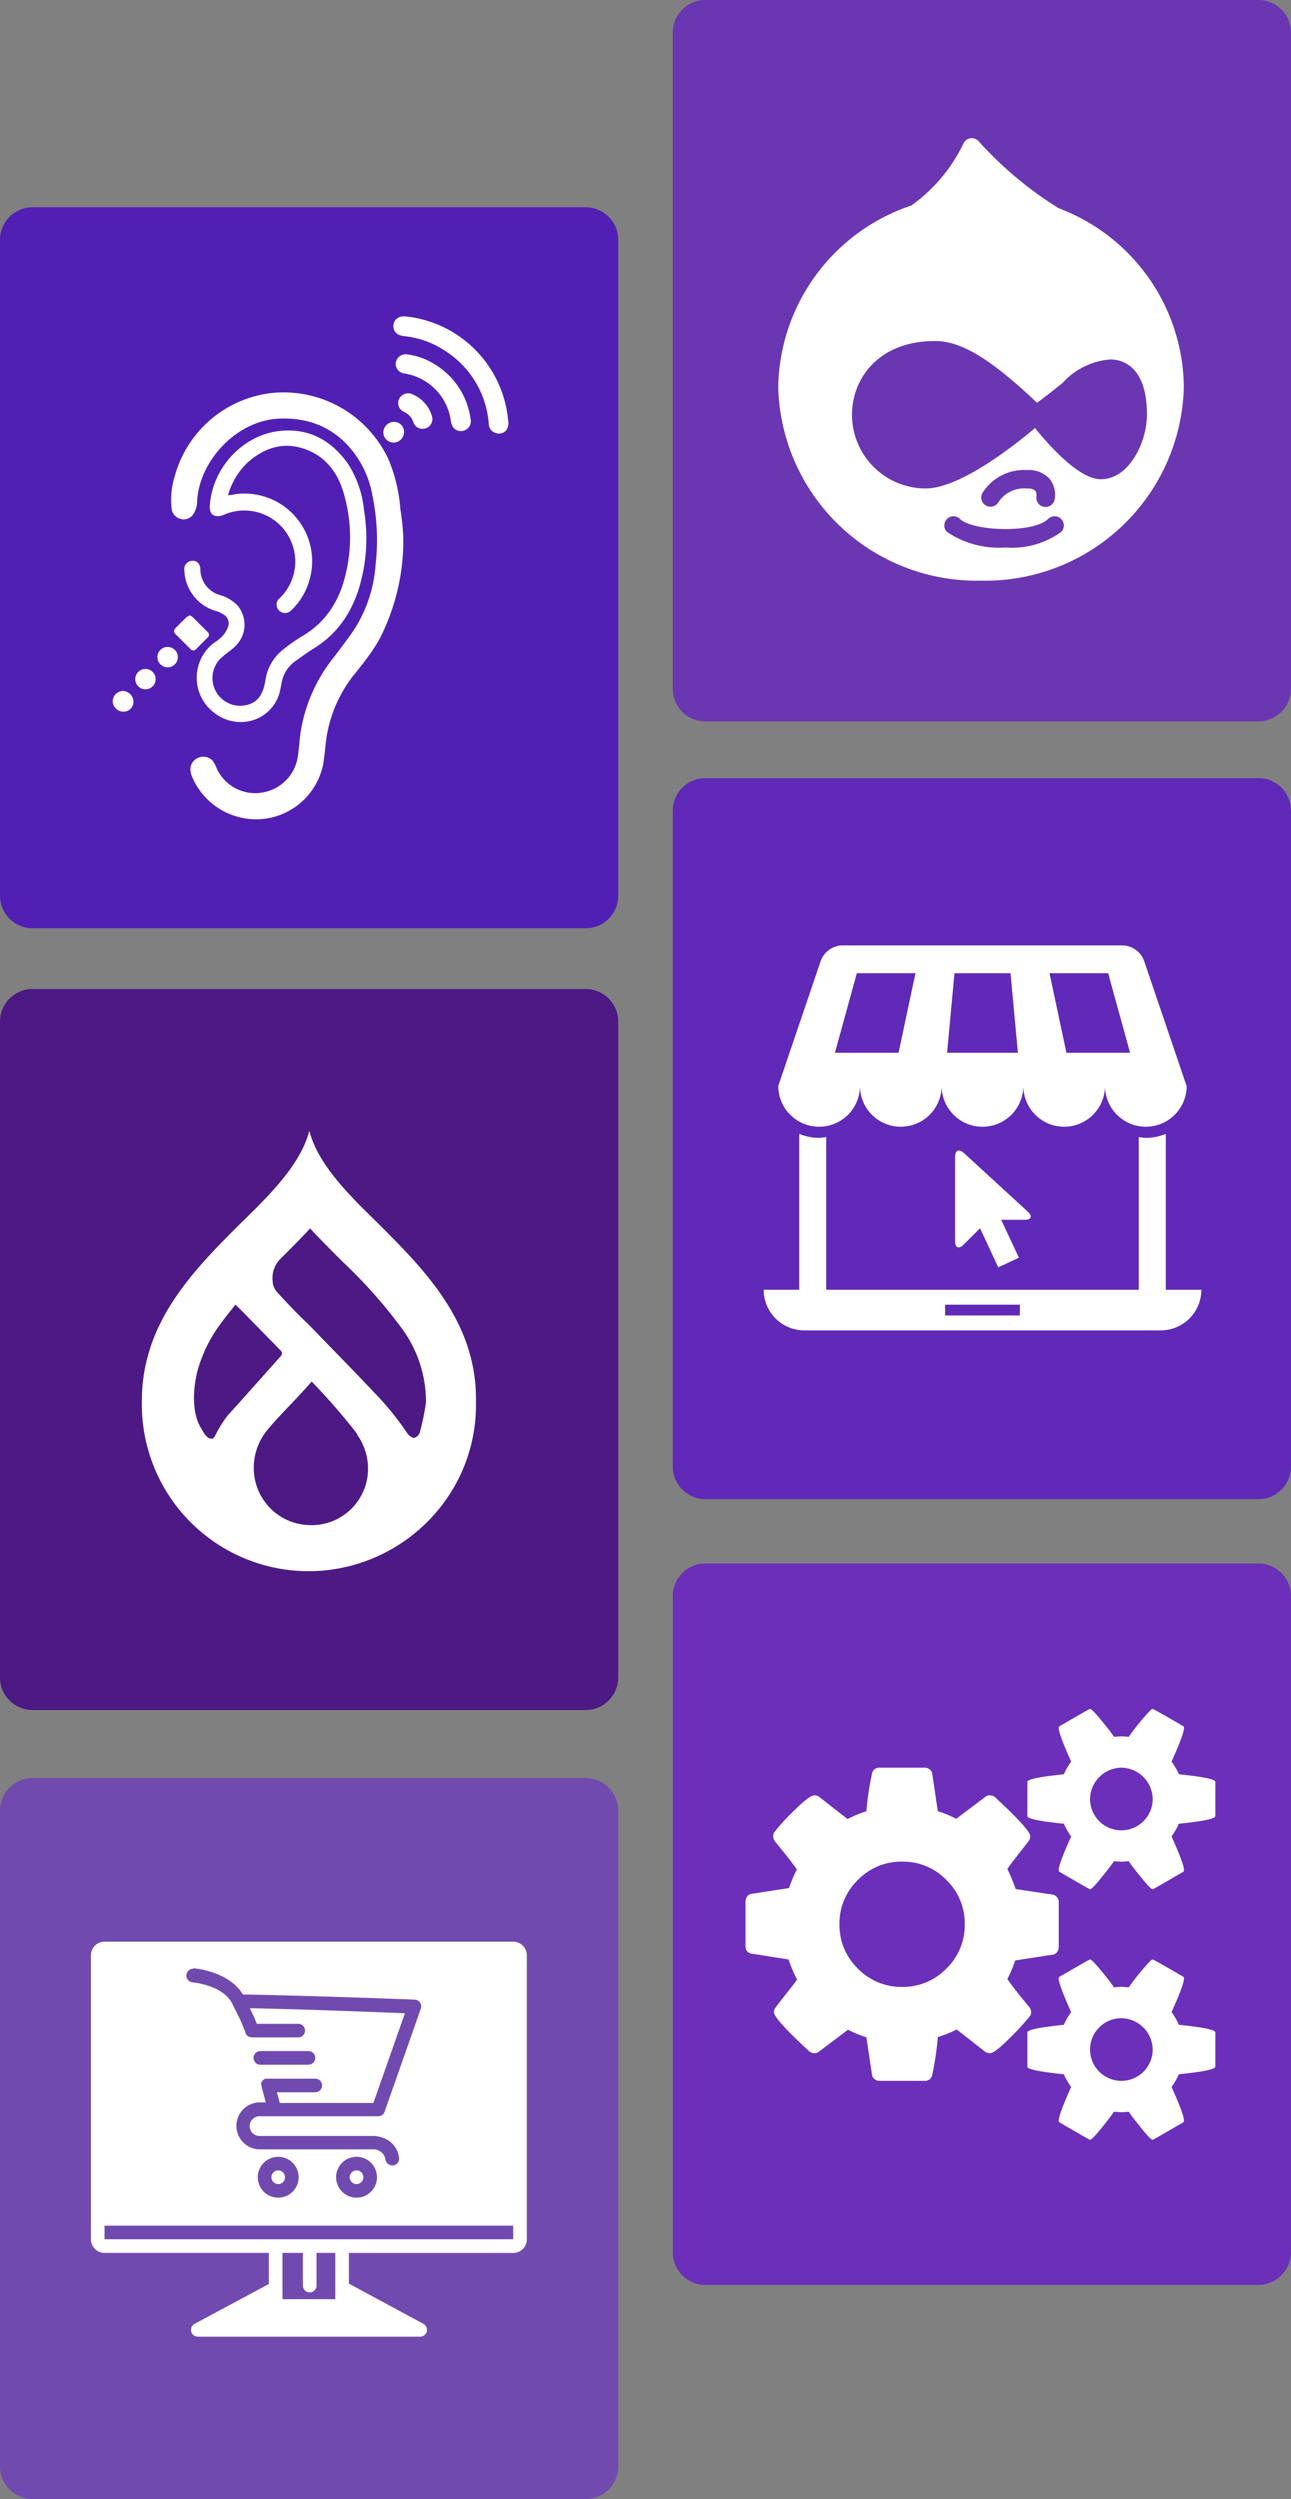
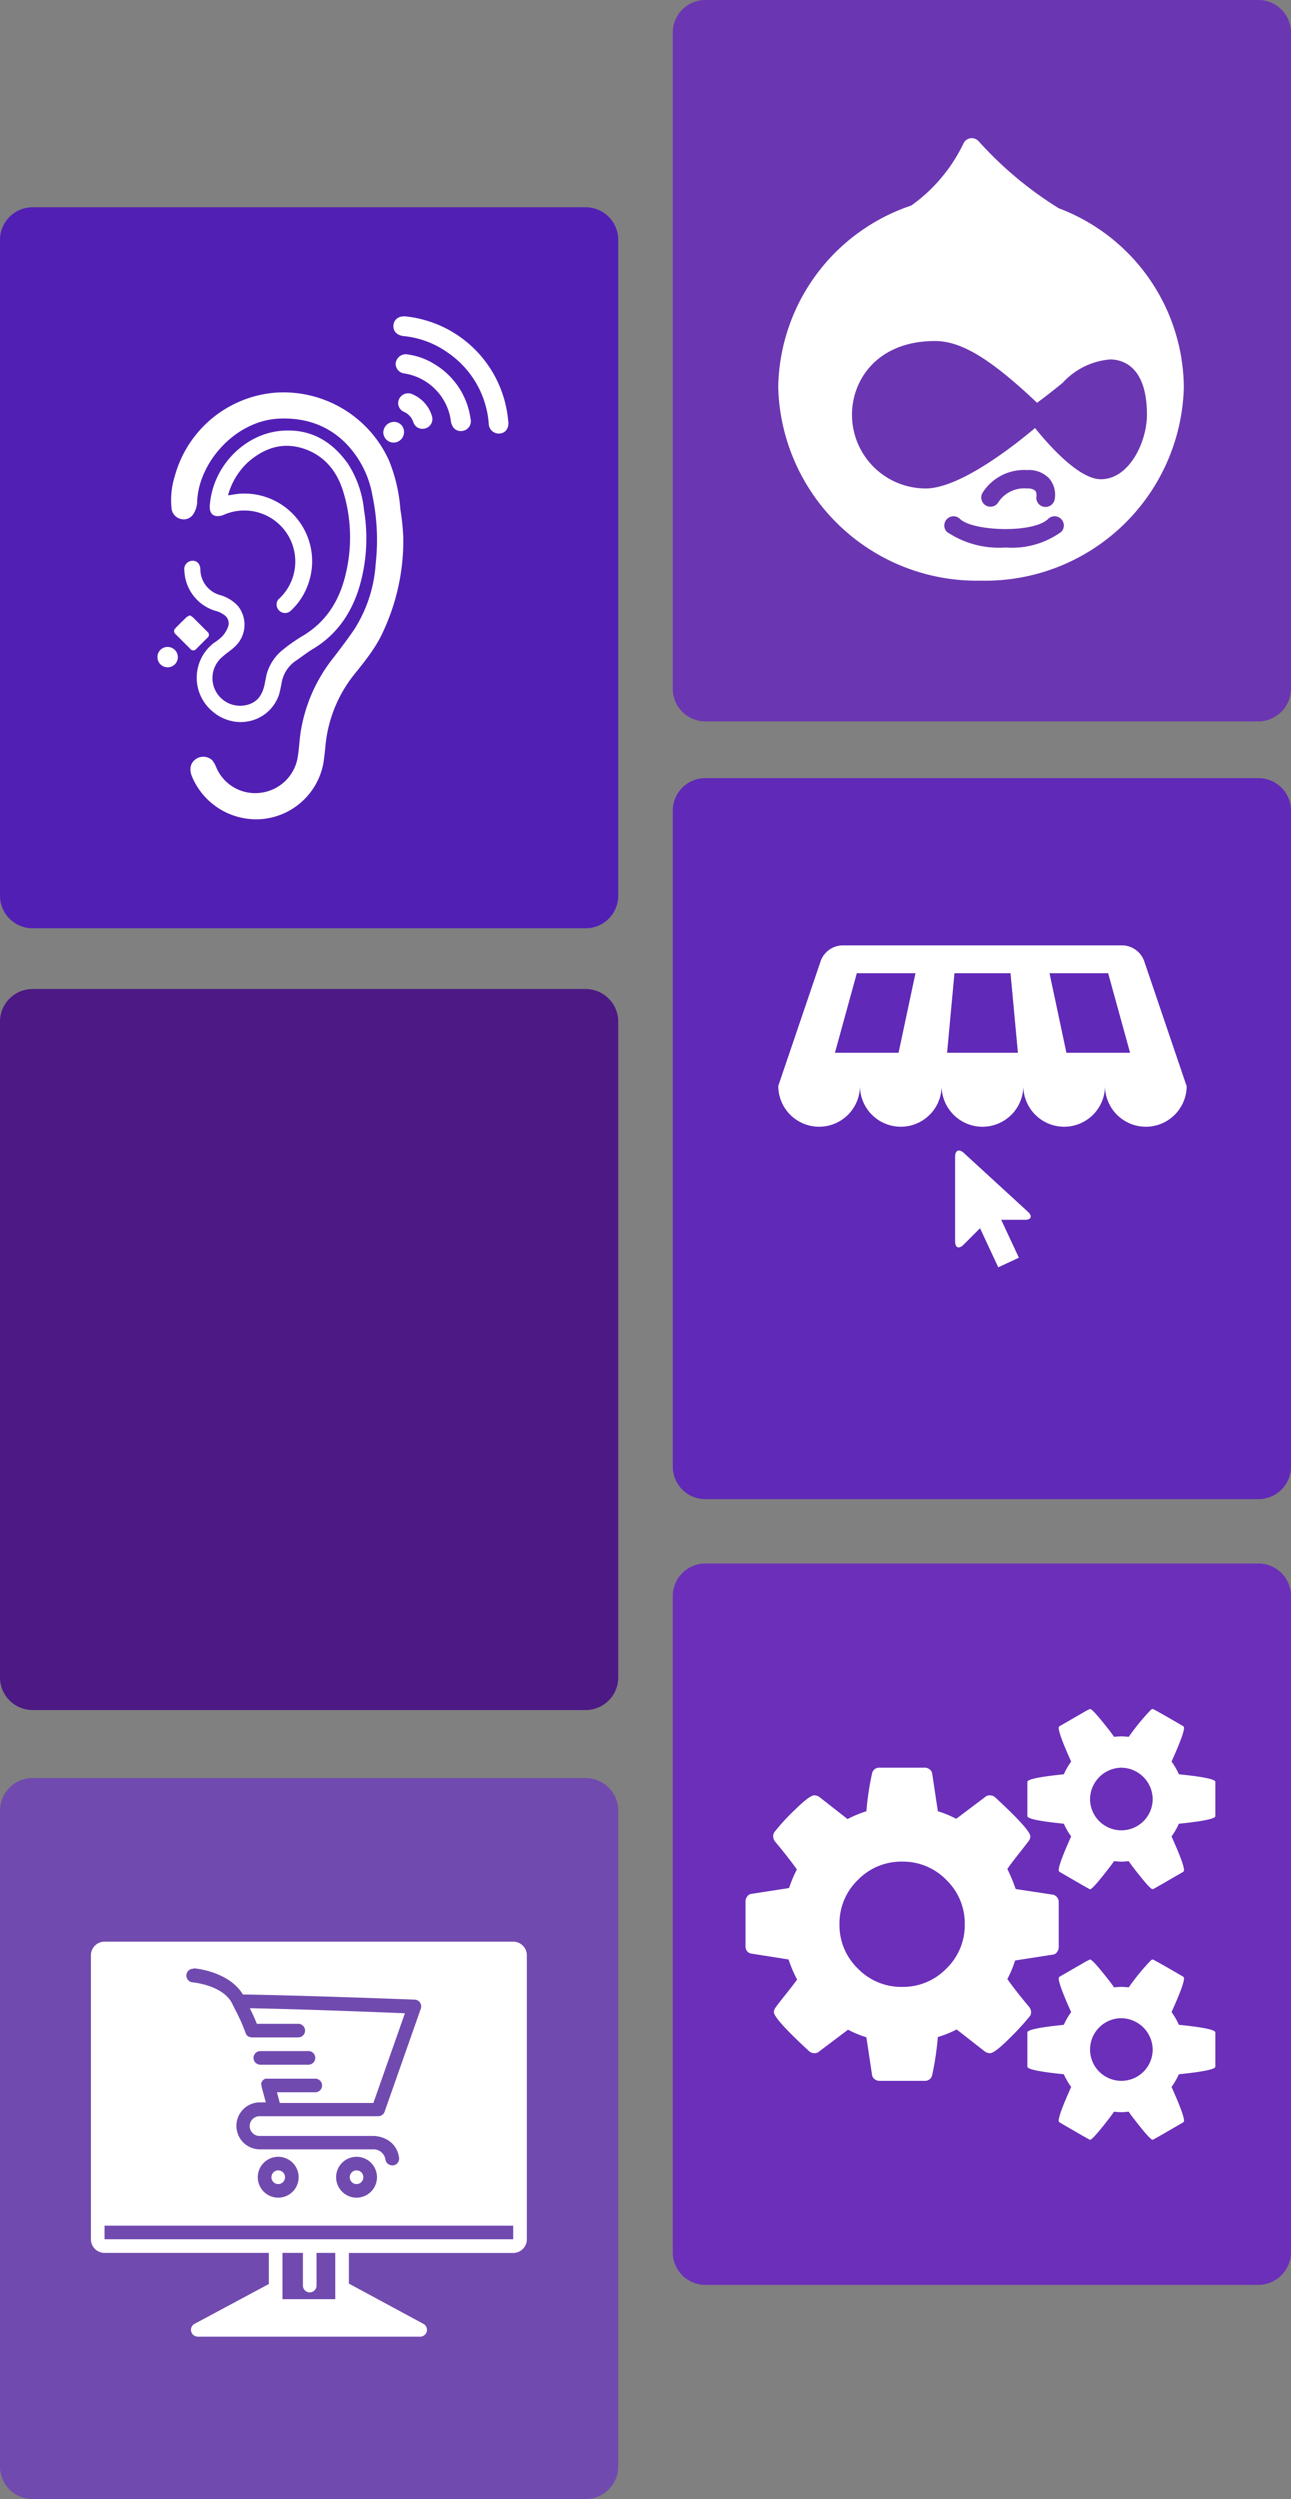
<svg xmlns="http://www.w3.org/2000/svg" width="355" height="687.301" viewBox="0 0 355 687.301">
  <rect x="0" y="0" width="355" height="687.301" fill="#808080" stroke="none" />
  <g id="ecommerce-drupal-commerce" transform="translate(-123 -81.999)">
    <path id="Path_4063" data-name="Path 4063" d="M161,867.8H9a8.963,8.963,0,0,1-9-9V678.5a8.963,8.963,0,0,1,9-9H161a8.963,8.963,0,0,1,9,9V858.8A8.963,8.963,0,0,1,161,867.8Z" transform="translate(123 -530.5)" fill="#521fb5" />
    <path id="Path_4074" data-name="Path 4074" d="M346,811.2H194a8.963,8.963,0,0,1-9-9V621.8a8.963,8.963,0,0,1,9-9H346a8.963,8.963,0,0,1,9,9V802.2A9.026,9.026,0,0,1,346,811.2Z" transform="translate(123 -530.801)" fill="#6b36b2" />
    <path id="Path_4076" data-name="Path 4076" d="M161,1083.5H9a8.963,8.963,0,0,1-9-9V894.2a8.963,8.963,0,0,1,9-9H161a8.963,8.963,0,0,1,9,9v180.3A8.963,8.963,0,0,1,161,1083.5Z" transform="translate(123 -531.201)" fill="#4c1985" />
    <path id="Path_4082" data-name="Path 4082" d="M346,1025H194a8.963,8.963,0,0,1-9-9V835.7a8.963,8.963,0,0,1,9-9H346a8.963,8.963,0,0,1,9,9V1016A8.963,8.963,0,0,1,346,1025Z" transform="translate(123 -530.7)" fill="#6029b7" />
    <path id="Path_4085" data-name="Path 4085" d="M161,1299.8H9a8.963,8.963,0,0,1-9-9V1110.5a8.963,8.963,0,0,1,9-9H161a8.963,8.963,0,0,1,9,9v180.3A8.963,8.963,0,0,1,161,1299.8Z" transform="translate(123 -530.5)" fill="#714aaf" />
    <path id="Path_4090" data-name="Path 4090" d="M346,1240.7H194a8.963,8.963,0,0,1-9-9V1051.3a8.963,8.963,0,0,1,9-9H346a8.963,8.963,0,0,1,9,9v180.3A9.048,9.048,0,0,1,346,1240.7Z" transform="translate(123 -530.301)" fill="#6b2fba" />
    <g id="Group_16459" data-name="Group 16459" transform="translate(-331 -1004)">
      <path id="Path_4045" data-name="Path 4045" d="M98.556,19.284A101.532,101.532,0,0,1,76.528.871,2.6,2.6,0,0,0,74.272.019a2.535,2.535,0,0,0-1.937,1.435A44.558,44.558,0,0,1,57.984,18.528,53.571,53.571,0,0,0,21.4,68.459,54.605,54.605,0,0,0,77.167,121.69a54.605,54.605,0,0,0,55.766-53.231A53.1,53.1,0,0,0,98.556,19.284Z" transform="translate(646.599 1124)" fill="#fff" />
      <g id="Group_16451" data-name="Group 16451" transform="translate(688.279 1179.785)">
        <path id="Path_4046" data-name="Path 4046" d="M177.71,239.817a19.867,19.867,0,0,0-13.069,6.454c-1.876,1.521-4.157,3.356-7.011,5.465-12.831-12.137-20.841-16.988-28.081-16.988-15.675,0-22.813,10.509-22.813,20.278A20.278,20.278,0,0,0,127.013,275.3c9.43,0,24.446-11.883,30.058-16.618,3.767,4.689,12.066,14.083,18.1,14.083,7.853,0,12.674-10.332,12.674-17.744C187.849,241.3,180.751,239.817,177.71,239.817Z" transform="translate(-106.735 -234.747)" fill="#6b36b2" />
        <path id="Path_4047" data-name="Path 4047" d="M273.692,394.135a2.091,2.091,0,0,0,.3,0,2.535,2.535,0,0,0,2.535-2.236,6.94,6.94,0,0,0-1.521-5.577A7.68,7.68,0,0,0,268.921,384a13.516,13.516,0,0,0-12.167,6.109,2.535,2.535,0,0,0,4.091,2.991,8.5,8.5,0,0,1,8.076-4.03,3.148,3.148,0,0,1,2.251.619,2.231,2.231,0,0,1,.3,1.617,2.535,2.535,0,0,0,2.2,2.832Z" transform="translate(-220.76 -348.508)" fill="#6b36b2" />
        <path id="Path_4048" data-name="Path 4048" d="M242.115,438.246c-4.056,4.056-20.867,3.437-24.3,0a2.535,2.535,0,0,0-3.584,3.584,25.617,25.617,0,0,0,16.152,4.3,23.092,23.092,0,0,0,15.315-4.3,2.535,2.535,0,0,0-3.584-3.584Z" transform="translate(-188.144 -389.344)" fill="#6b36b2" />
      </g>
    </g>
-     <path id="drupal_1_" data-name="drupal (1)" d="M65.042,25.529C56.531,17.238,48.458,9.164,46.057,0c-2.4,9.164-10.474,17.24-18.985,25.531C14.417,38.187.016,52.588.016,74.19a45.876,45.876,0,0,0,44.951,46.915c25.312.437,46.478-19.639,46.915-44.951V74.191c.217-21.6-14.184-36-26.84-48.661ZM23.582,78.335a30.6,30.6,0,0,0-3.492,5.674c-.219.219-.437.655-.872.655l-.218,0c-1.091,0-2.183-1.964-2.183-1.964-.219-.437-.655-1.09-.872-1.527l-.219-.435c-2.838-6.111-.437-14.62-.437-14.62a38.657,38.657,0,0,1,5.456-11.783c1.527-2.183,3.274-4.364,5.019-6.546l2.183,2.183L38.2,60.443a1.053,1.053,0,0,1,0,1.527l-10.693,12-3.929,4.362Zm22.912,30.113A15.7,15.7,0,0,1,30.782,92.519a16.341,16.341,0,0,1,3.929-10.474c3.274-3.929,7.419-7.855,12-13.092a178.043,178.043,0,0,1,12,13.748,4.761,4.761,0,0,1,.655,1.091,16.116,16.116,0,0,1,2.836,8.947A15.511,15.511,0,0,1,46.494,108.45ZM76.389,83.135a2.3,2.3,0,0,1-1.527,1.309l-.219,0a3.925,3.925,0,0,1-1.527-1.091A80.459,80.459,0,0,0,63.734,71.79l-4.145-4.364-13.966-14.4c-2.836-2.618-5.674-5.674-8.292-8.51a.214.214,0,0,0-.218-.218,6.826,6.826,0,0,1-1.091-2.183v-.437A7.4,7.4,0,0,1,38.2,35.13c2.618-2.618,5.456-5.456,8.073-8.291,2.836,3.055,5.891,6.11,8.947,9.164A136.057,136.057,0,0,1,71.809,54.77a34.121,34.121,0,0,1,6.328,19.857,65.952,65.952,0,0,1-1.747,8.509Z" transform="translate(162 393)" fill="#fff" />
    <g id="Group_16481" data-name="Group 16481" transform="translate(123.4 -530.473)">
      <g id="Group_16464" data-name="Group 16464">
        <path id="Path_4096" data-name="Path 4096" d="M110.5,760.4a59.234,59.234,0,0,1-5.6,25.9c-1.9,4.2-4.8,7.8-7.6,11.3a36.839,36.839,0,0,0-8.1,19c-.2,2-.4,4-.7,5.9A18.883,18.883,0,0,1,72,837.7a19.136,19.136,0,0,1-19.7-11.9c-.7-1.9-.3-3.6,1.2-4.6a3.608,3.608,0,0,1,4.5.4,7.814,7.814,0,0,1,1.1,2,11.611,11.611,0,0,0,12.2,6.9,11.778,11.778,0,0,0,10.1-9.4c.4-2.2.5-4.5.8-6.8a43.694,43.694,0,0,1,9.3-21.2c1.9-2.5,3.8-5,5.5-7.5a38.052,38.052,0,0,0,5.9-18,59.83,59.83,0,0,0-.9-18.9,27.2,27.2,0,0,0-7.2-14.2c-5-5.1-11.3-7.2-18.4-6.9-12.1.5-22.4,12.2-22.6,23.2a6.682,6.682,0,0,1-1,3,3.117,3.117,0,0,1-3.5,1.4,3.315,3.315,0,0,1-2.5-2.7,21.934,21.934,0,0,1,.9-9.2,31.278,31.278,0,0,1,27.2-22.8,31.811,31.811,0,0,1,31.7,18.7,44.315,44.315,0,0,1,3.1,13.4A64.317,64.317,0,0,1,110.5,760.4Z" fill="#fff" />
        <path id="Path_4097" data-name="Path 4097" d="M62.3,748.7c1-.1,1.8-.3,2.7-.4A18.623,18.623,0,0,1,84,774a17.878,17.878,0,0,1-4.4,6.4,2.293,2.293,0,0,1-3,.2,2.37,2.37,0,0,1-.8-2.7,2.016,2.016,0,0,1,.7-.9,14.025,14.025,0,0,0-15-23.1c-.2.1-.5.2-.7.3-2.4.7-3.7-.3-3.5-2.8.8-10.8,9.8-20,20.4-20.5,7.5-.4,13.2,3,17.5,9a28.526,28.526,0,0,1,4.5,12.9,47.28,47.28,0,0,1-1.5,21.8c-2.2,6.8-6.1,12.4-12.3,16.2-1.7,1-3.2,2.2-4.8,3.3a9.19,9.19,0,0,0-4.1,6.4c-.2,1-.4,2.1-.7,3.1-2.7,7.6-12,9.9-18.3,4.5a12.07,12.07,0,0,1,.4-18.8,14.1,14.1,0,0,0,2.3-1.8,7.97,7.97,0,0,0,1.6-2.6,2.78,2.78,0,0,0-1.2-3.4,7.066,7.066,0,0,0-2.5-1.1,12.035,12.035,0,0,1-8.3-11,2.3,2.3,0,0,1,2.1-2.7c1.4-.1,2.3.9,2.3,2.5a7.384,7.384,0,0,0,5.3,6.9,10.691,10.691,0,0,1,5,3,8.21,8.21,0,0,1-.7,11.1c-1,1-2.3,1.8-3.4,2.8A7.614,7.614,0,0,0,68,806.2c2.5-.8,3.7-2.7,4.3-5.2l.6-3a13.1,13.1,0,0,1,4.7-7,44.626,44.626,0,0,1,5-3.5c6.7-3.9,10.4-9.9,12.1-17.3a43.038,43.038,0,0,0-.8-22.8c-1.6-5-4.6-9-9.6-11.1-6.1-2.5-11.5-1-16.3,3.1A19.361,19.361,0,0,0,62.3,748.7Z" fill="#fff" />
        <path id="Path_4098" data-name="Path 4098" d="M139.4,728.6c.1,1.8-.9,3-2.4,3.1a2.749,2.749,0,0,1-3-2.7,26.031,26.031,0,0,0-11.2-19.5,25.254,25.254,0,0,0-12.2-4.6c-1.9-.2-3-1.4-2.8-3.1.2-1.6,1.6-2.5,3.4-2.3a31.621,31.621,0,0,1,28.1,28.3C139.3,728.1,139.4,728.4,139.4,728.6Z" fill="#fff" />
        <path id="Path_4099" data-name="Path 4099" d="M111.3,709.9a18.753,18.753,0,0,1,7.9,2.8,20.8,20.8,0,0,1,9.8,15,2.684,2.684,0,0,1-2.3,3.3c-1.6.2-2.8-.8-3.1-2.6a15.275,15.275,0,0,0-12.7-13.2,2.7,2.7,0,0,1-2.5-2.7A2.787,2.787,0,0,1,111.3,709.9Z" fill="#fff" />
        <path id="Path_4100" data-name="Path 4100" d="M115.8,730.4a2.582,2.582,0,0,1-2.5-1.7,4.735,4.735,0,0,0-2.7-3,2.608,2.608,0,0,1-1.2-3.6,2.751,2.751,0,0,1,3.6-1.2,9.4,9.4,0,0,1,5.4,6.1A2.672,2.672,0,0,1,115.8,730.4Z" fill="#fff" />
        <path id="Path_4101" data-name="Path 4101" d="M51.8,781.7a4.7,4.7,0,0,1,.9.6l3.9,3.9a1.028,1.028,0,0,1,0,1.7l-3,3a1.028,1.028,0,0,1-1.7,0l-4-4a1.045,1.045,0,0,1-.1-1.6c1-1.1,2.1-2.1,3.2-3.2A5.9,5.9,0,0,0,51.8,781.7Z" fill="#fff" />
-         <path id="Path_4102" data-name="Path 4102" d="M36.3,805.5a2.738,2.738,0,0,1-2.9,2.7,2.951,2.951,0,0,1-2.8-2.9,2.881,2.881,0,0,1,2.9-2.8A3.04,3.04,0,0,1,36.3,805.5Z" fill="#fff" />
        <path id="Path_4103" data-name="Path 4103" d="M107.9,728.5a2.734,2.734,0,0,1,2.8,2.8,2.9,2.9,0,0,1-2.9,2.9,2.862,2.862,0,0,1-2.8-2.8A2.966,2.966,0,0,1,107.9,728.5Z" fill="#fff" />
        <path id="Path_4104" data-name="Path 4104" d="M45.7,790.4a2.8,2.8,0,1,1-2.8,2.7A2.758,2.758,0,0,1,45.7,790.4Z" fill="#fff" />
-         <path id="Path_4105" data-name="Path 4105" d="M42.4,799.3a2.8,2.8,0,1,1-5.6-.1,2.8,2.8,0,1,1,5.6.1Z" fill="#fff" />
      </g>
    </g>
    <path id="_1608900_gears_icon" data-name="1608900_gears_icon" d="M-3.709,75.214A16.6,16.6,0,0,0-8.756,63.035a16.6,16.6,0,0,0-12.179-5.047,16.6,16.6,0,0,0-12.179,5.047,16.6,16.6,0,0,0-5.047,12.179,16.6,16.6,0,0,0,5.047,12.179A16.6,16.6,0,0,0-20.935,92.44,16.6,16.6,0,0,0-8.756,87.393,16.6,16.6,0,0,0-3.709,75.214Zm51.678,34.452a8.733,8.733,0,0,0-8.613-8.613,8.612,8.612,0,1,0,8.613,8.613Zm0-68.9a8.733,8.733,0,0,0-8.613-8.613,8.733,8.733,0,0,0-8.613,8.613,8.615,8.615,0,0,0,8.613,8.613,8.615,8.615,0,0,0,8.613-8.613ZM22.13,69.091V81.539a2.19,2.19,0,0,1-.471,1.312,1.563,1.563,0,0,1-1.077.707l-10.43,1.615A33.165,33.165,0,0,1,8,90.287q2.288,3.23,6.056,7.738a2.336,2.336,0,0,1,.471,1.346,1.728,1.728,0,0,1-.471,1.278A70.254,70.254,0,0,1,8.5,106.672q-4,4-5.282,4a2.426,2.426,0,0,1-1.413-.471l-7.738-6.056a30.51,30.51,0,0,1-5.181,2.086,80.112,80.112,0,0,1-1.548,10.43,1.968,1.968,0,0,1-2.019,1.615H-27.193a2.051,2.051,0,0,1-1.346-.5,1.735,1.735,0,0,1-.673-1.178l-1.548-10.3a29.511,29.511,0,0,1-5.047-2.086l-7.94,5.989a1.821,1.821,0,0,1-1.346.471,2.232,2.232,0,0,1-1.413-.538q-9.69-8.949-9.69-10.766a2.255,2.255,0,0,1,.471-1.278q.673-.942,2.759-3.566t3.163-4.1A34.418,34.418,0,0,1-52.157,84.9l-10.228-1.615a1.659,1.659,0,0,1-1.144-.639A2.005,2.005,0,0,1-64,81.337V68.889a2.19,2.19,0,0,1,.471-1.312,1.563,1.563,0,0,1,1.077-.707l10.43-1.615a33.165,33.165,0,0,1,2.153-5.114q-2.288-3.23-6.056-7.738a2.567,2.567,0,0,1-.471-1.346,1.97,1.97,0,0,1,.471-1.346,57.219,57.219,0,0,1,5.518-5.989q4.037-3.97,5.316-3.97a2.426,2.426,0,0,1,1.413.471l7.738,6.056a32.735,32.735,0,0,1,5.181-2.153,77.378,77.378,0,0,1,1.548-10.362,1.968,1.968,0,0,1,2.019-1.615h12.516a2.052,2.052,0,0,1,1.346.5,1.735,1.735,0,0,1,.673,1.178l1.548,10.3a29.512,29.512,0,0,1,5.047,2.086l7.94-5.989a1.97,1.97,0,0,1,1.346-.471,2.232,2.232,0,0,1,1.413.538q9.69,8.949,9.69,10.766a2.255,2.255,0,0,1-.471,1.278q-.807,1.077-2.826,3.634T8,60.007a45.925,45.925,0,0,1,2.288,5.518l10.228,1.548a1.949,1.949,0,0,1,1.144.707A2.005,2.005,0,0,1,22.13,69.091Zm43.065,35.865v9.42q0,1.077-10.026,2.086a19.618,19.618,0,0,1-2.019,3.5q3.432,7.6,3.432,9.286a.582.582,0,0,1-.269.471Q48.1,134.5,47.969,134.5q-.538,0-3.1-3.163t-3.5-4.576q-1.346.135-2.019.135t-2.019-.135q-.942,1.413-3.5,4.576t-3.1,3.163q-.135,0-8.344-4.778a.582.582,0,0,1-.269-.471q0-1.682,3.432-9.286a19.618,19.618,0,0,1-2.019-3.5q-10.026-1.009-10.026-2.086v-9.42q0-1.077,10.026-2.086a18.8,18.8,0,0,1,2.019-3.5q-3.432-7.6-3.432-9.286a.582.582,0,0,1,.269-.471q.269-.135,2.355-1.346t3.97-2.288A16.537,16.537,0,0,1,30.743,84.9q.538,0,3.1,3.129t3.5,4.542q1.346-.135,2.019-.135t2.019.135a61.914,61.914,0,0,1,6.191-7.536l.4-.135q.269,0,8.344,4.71a.582.582,0,0,1,.269.471q0,1.682-3.432,9.286a18.8,18.8,0,0,1,2.019,3.5Q65.195,103.879,65.195,104.956Zm0-68.9v9.42q0,1.077-10.026,2.086a19.618,19.618,0,0,1-2.019,3.5q3.432,7.6,3.432,9.286a.582.582,0,0,1-.269.471q-8.209,4.778-8.344,4.778-.538,0-3.1-3.163t-3.5-4.576q-1.346.135-2.019.135t-2.019-.135q-.942,1.413-3.5,4.576t-3.1,3.163q-.135,0-8.344-4.778a.582.582,0,0,1-.269-.471q0-1.682,3.432-9.286a19.618,19.618,0,0,1-2.019-3.5q-10.026-1.009-10.026-2.086v-9.42q0-1.077,10.026-2.086a18.8,18.8,0,0,1,2.019-3.5q-3.432-7.6-3.432-9.286a.582.582,0,0,1,.269-.471q.269-.135,2.355-1.346t3.97-2.288A16.536,16.536,0,0,1,30.743,16q.538,0,3.1,3.129t3.5,4.542q1.346-.135,2.019-.135t2.019.135a61.914,61.914,0,0,1,6.191-7.536l.4-.135q.269,0,8.344,4.71a.582.582,0,0,1,.269.471q0,1.682-3.432,9.286a18.8,18.8,0,0,1,2.019,3.5Q65.195,34.975,65.195,36.052Z" transform="translate(392 536)" fill="#fff" />
    <g id="download_81_" data-name="download (81)" transform="translate(148 609)">
      <ellipse id="Ellipse_27" data-name="Ellipse 27" cx="1.873" cy="1.892" rx="1.873" ry="1.892" transform="translate(49.633 69.893)" fill="#fff" />
      <ellipse id="Ellipse_28" data-name="Ellipse 28" cx="1.873" cy="1.892" rx="1.873" ry="1.892" transform="translate(71.171 69.893)" fill="#fff" />
      <path id="Path_4700" data-name="Path 4700" d="M116.121,7H3.746A3.746,3.746,0,0,0,0,10.746v78.1a3.746,3.746,0,0,0,3.746,3.746H48.93v8.559L28.5,112.109a1.873,1.873,0,0,0,.89,3.521h61.1a1.873,1.873,0,0,0,.936-3.521L70.937,101.04V92.611h45.184a3.746,3.746,0,0,0,3.746-3.746V10.746A3.746,3.746,0,0,0,116.121,7ZM28.262,14.333c.412,0,9.739.862,13.523,7.192,3.287.047,18.111.318,47.235,1.414a1.873,1.873,0,0,1,1.695,2.491L80.761,53.758a1.873,1.873,0,0,1-1.77,1.255H46.214a2.716,2.716,0,0,0,0,5.422H77.474c2.173-.056,6.555,1.124,7.258,5.965a1.873,1.873,0,0,1-1.583,2.126h-.281a1.873,1.873,0,0,1-1.873-1.6A3.324,3.324,0,0,0,77.5,64.115H46.214a6.462,6.462,0,0,1,0-12.914h1.873c-.29-1.105-.693-2.6-1.161-4.326v-.056a2.988,2.988,0,0,1-.047-.384s0,0,0-.056a.046.046,0,0,0-.056-.047,1.875,1.875,0,0,1,0-.2v-.178a.2.2,0,0,1,.056-.169l.075-.169.084-.15.1-.15.112-.14.122-.122.14-.122.15-.094.159-.084.187-.075H61.694a1.873,1.873,0,0,1,0,3.746H51.159c.328,1.227.6,2.238.787,2.94H77.67l8.672-24.676C62.743,25.729,49.08,25.4,43.7,25.308c.646,1.3,1.358,2.809,1.92,4.28H57.012a1.873,1.873,0,0,1,0,3.746H44.3a1.873,1.873,0,0,1-.506-.084h-.1a1.873,1.873,0,0,1-.45-.225H43.19a1.873,1.873,0,0,1-.337-.328l-.056-.066a1.873,1.873,0,0,1-.243-.468h0a51.206,51.206,0,0,0-2.894-6.49c-.309-.609-.571-1.124-.749-1.517-2.463-5.2-10.844-5.956-10.929-5.965a1.879,1.879,0,1,1,.3-3.746Zm50.4,57.452a5.619,5.619,0,1,1-5.619-5.619A5.619,5.619,0,0,1,78.663,71.784Zm-21.539,0a5.619,5.619,0,1,1-5.619-5.619A5.619,5.619,0,0,1,57.124,71.784ZM44.716,38.961a1.873,1.873,0,0,1,1.873-1.873H59.821a1.873,1.873,0,1,1,0,3.746H46.589A1.873,1.873,0,0,1,44.716,38.961Zm15.452,64.494a1.873,1.873,0,0,0,1.873-1.873v-8.99h5.151v12.736H52.676V92.593h5.619v8.99A1.873,1.873,0,0,0,60.168,103.456Zm8.9-14.609H3.746V85.1H116.121v3.746Z" fill="#fff" />
    </g>
    <g id="download_82_" data-name="download (82)" transform="translate(332.5 339.578)">
      <path id="Path_4701" data-name="Path 4701" d="M34.521,34.273,16.9,18.1c-1.324-1.218-2.4-.741-2.4,1.049V42.4c0,1.794,1.034,2.219,2.305.955L21.354,38.8l5.017,10.752L32.035,46.9,27.172,36.484h6.487C35.453,36.484,35.844,35.495,34.521,34.273Z" transform="translate(38.636 41.411)" fill="#fff" />
      <path id="Path_4702" data-name="Path 4702" d="M113.835,41.067,102.12,6.566a6.547,6.547,0,0,0-5.78-4.144H19.062a6.545,6.545,0,0,0-5.78,4.144L1.567,41.067a11.229,11.229,0,0,0,22.459,0,11.229,11.229,0,0,0,22.459,0,11.233,11.233,0,0,0,22.466,0,11.229,11.229,0,0,0,22.459,0,11.229,11.229,0,0,0,22.459,0ZM34.642,31.951H17.148l6.013-21.865H39.29Zm22.064,0H47.985l2.027-21.865H65.431l2.027,21.865Zm24.091,0L76.153,10.086H92.279L98.3,31.951Z" transform="translate(2.946 0)" fill="#fff" />
-       <path id="Path_4703" data-name="Path 4703" d="M111.072,59.078V16.206a14.154,14.154,0,0,1-5.479,1.1,14.009,14.009,0,0,1-1.959-.229v42H17.7v-42a14.6,14.6,0,0,1-1.959.229,14.117,14.117,0,0,1-5.472-1.1V59.078H.5A11.172,11.172,0,0,0,11.673,70.251h98a11.172,11.172,0,0,0,11.173-11.173ZM70.945,66.144H50.393v-2.96H70.945Z" transform="translate(0 38.053)" fill="#fff" />
    </g>
  </g>
</svg>